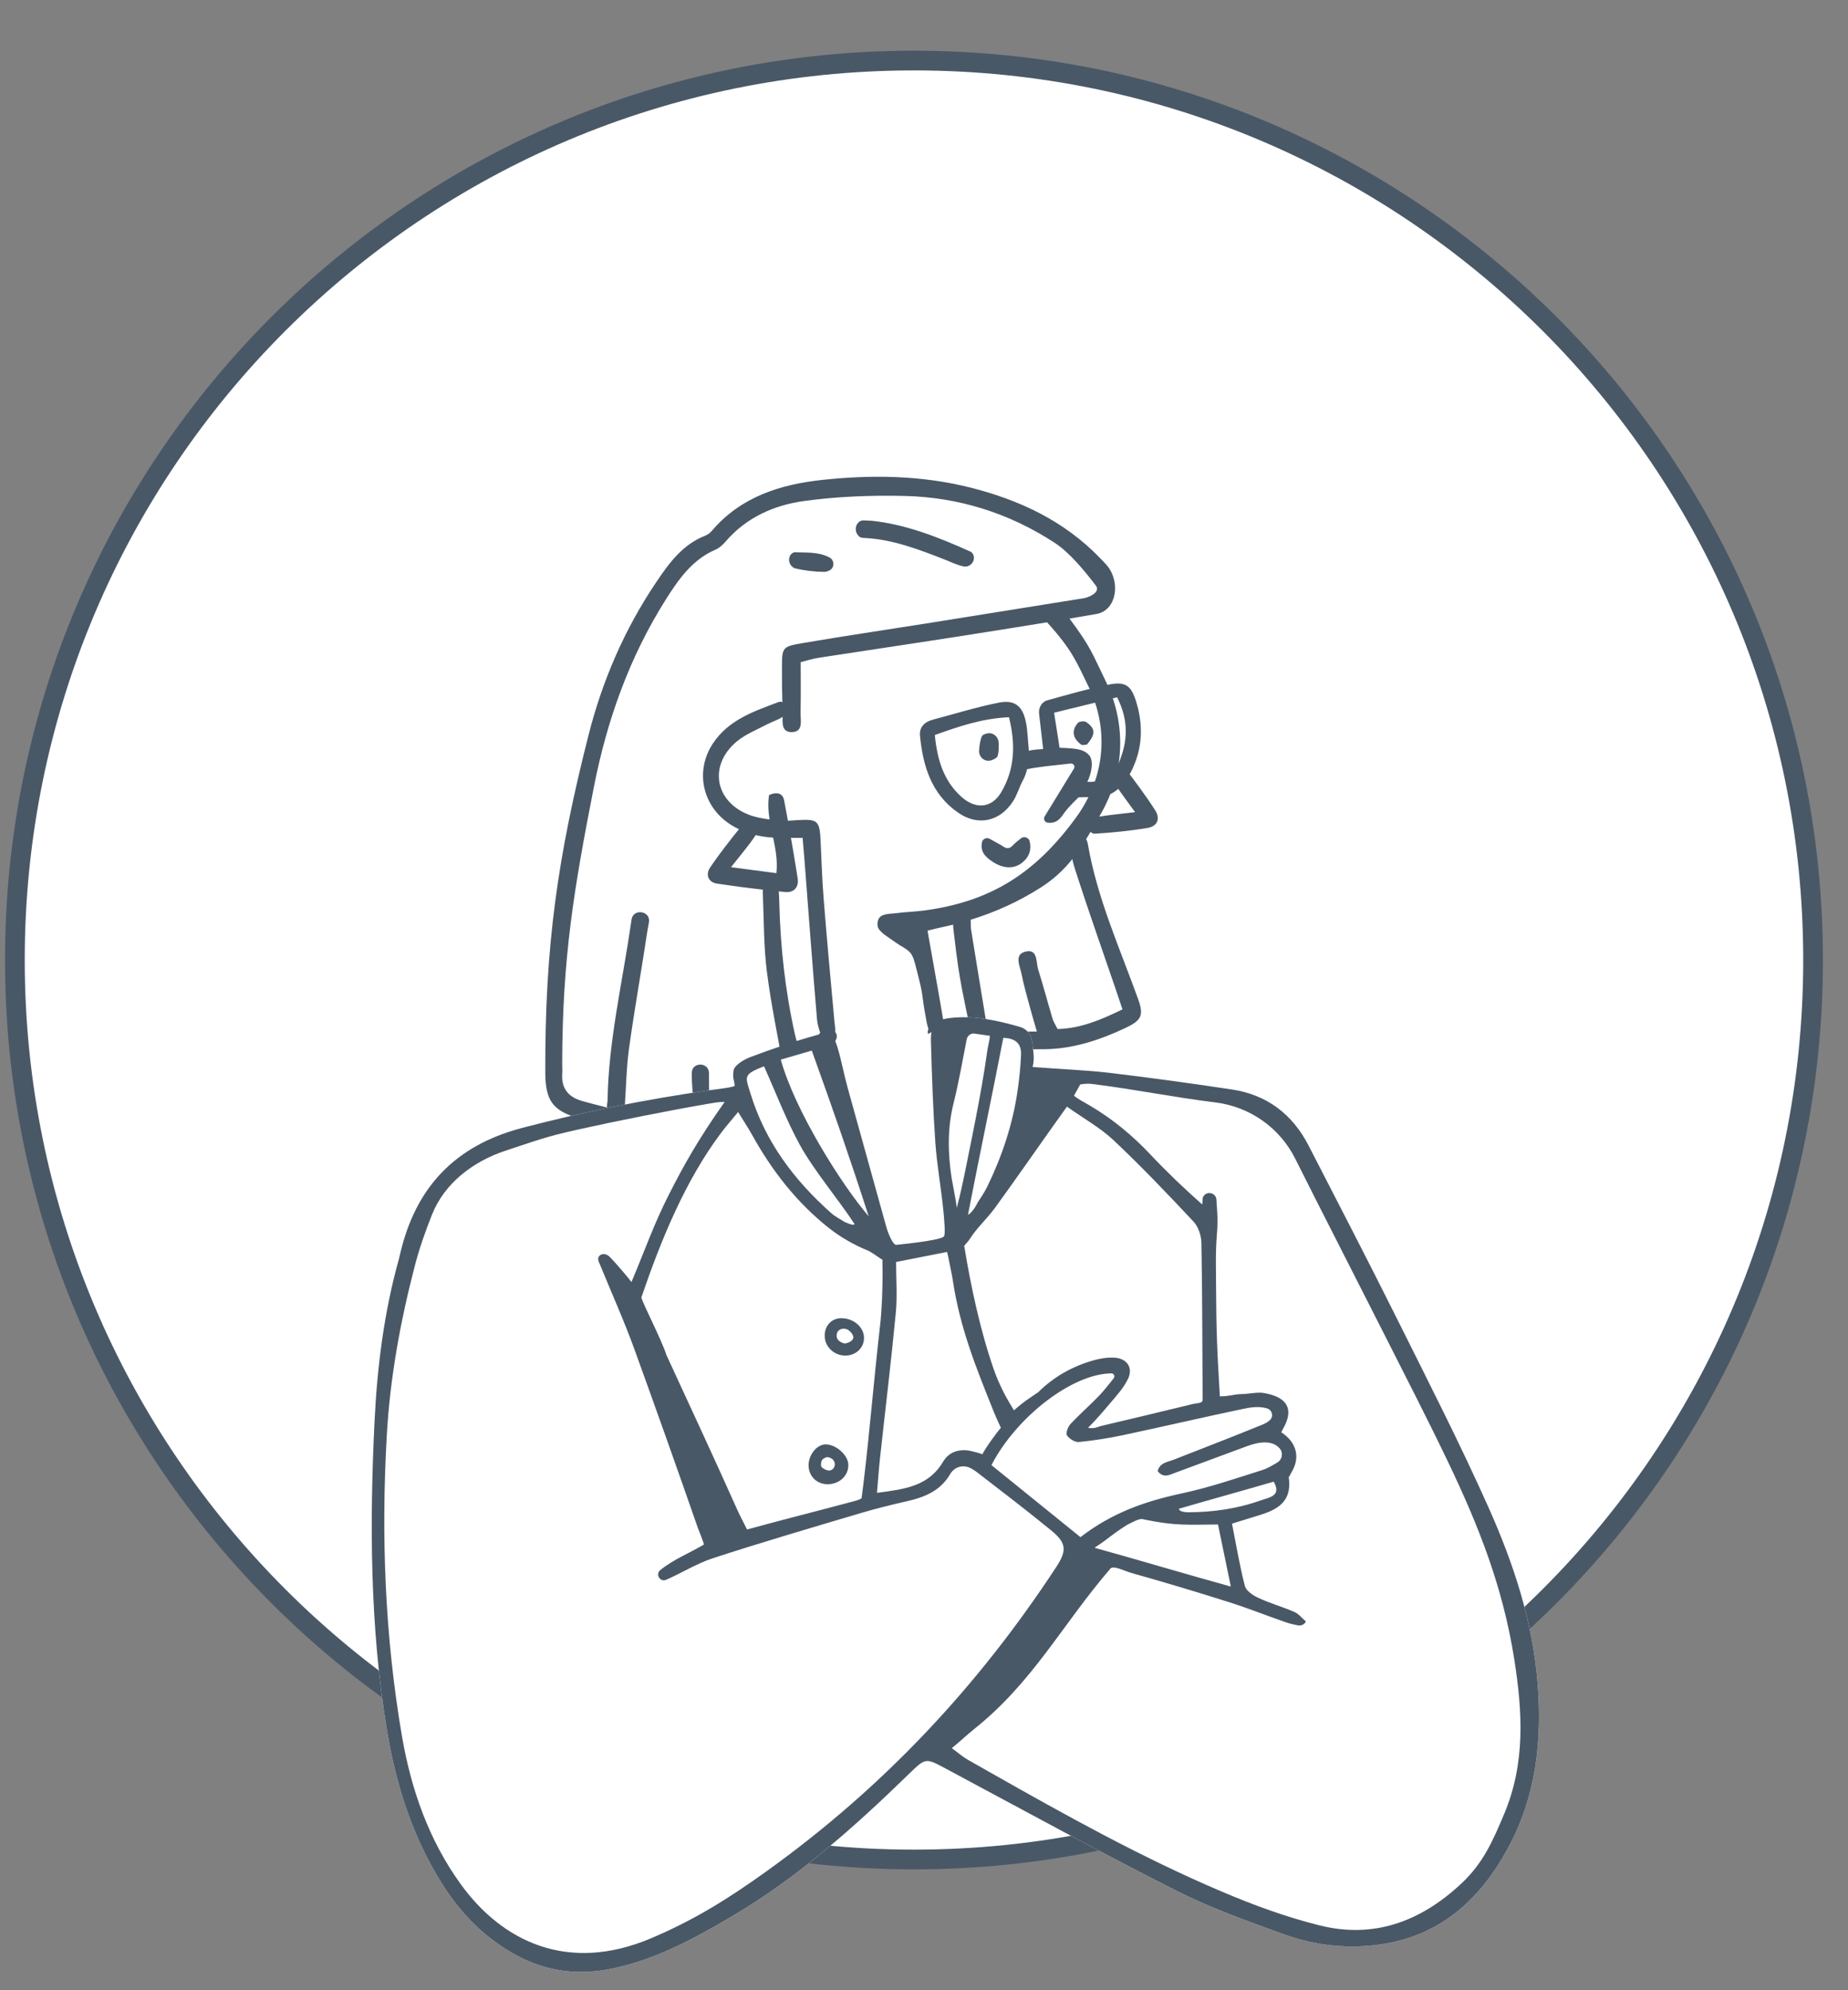
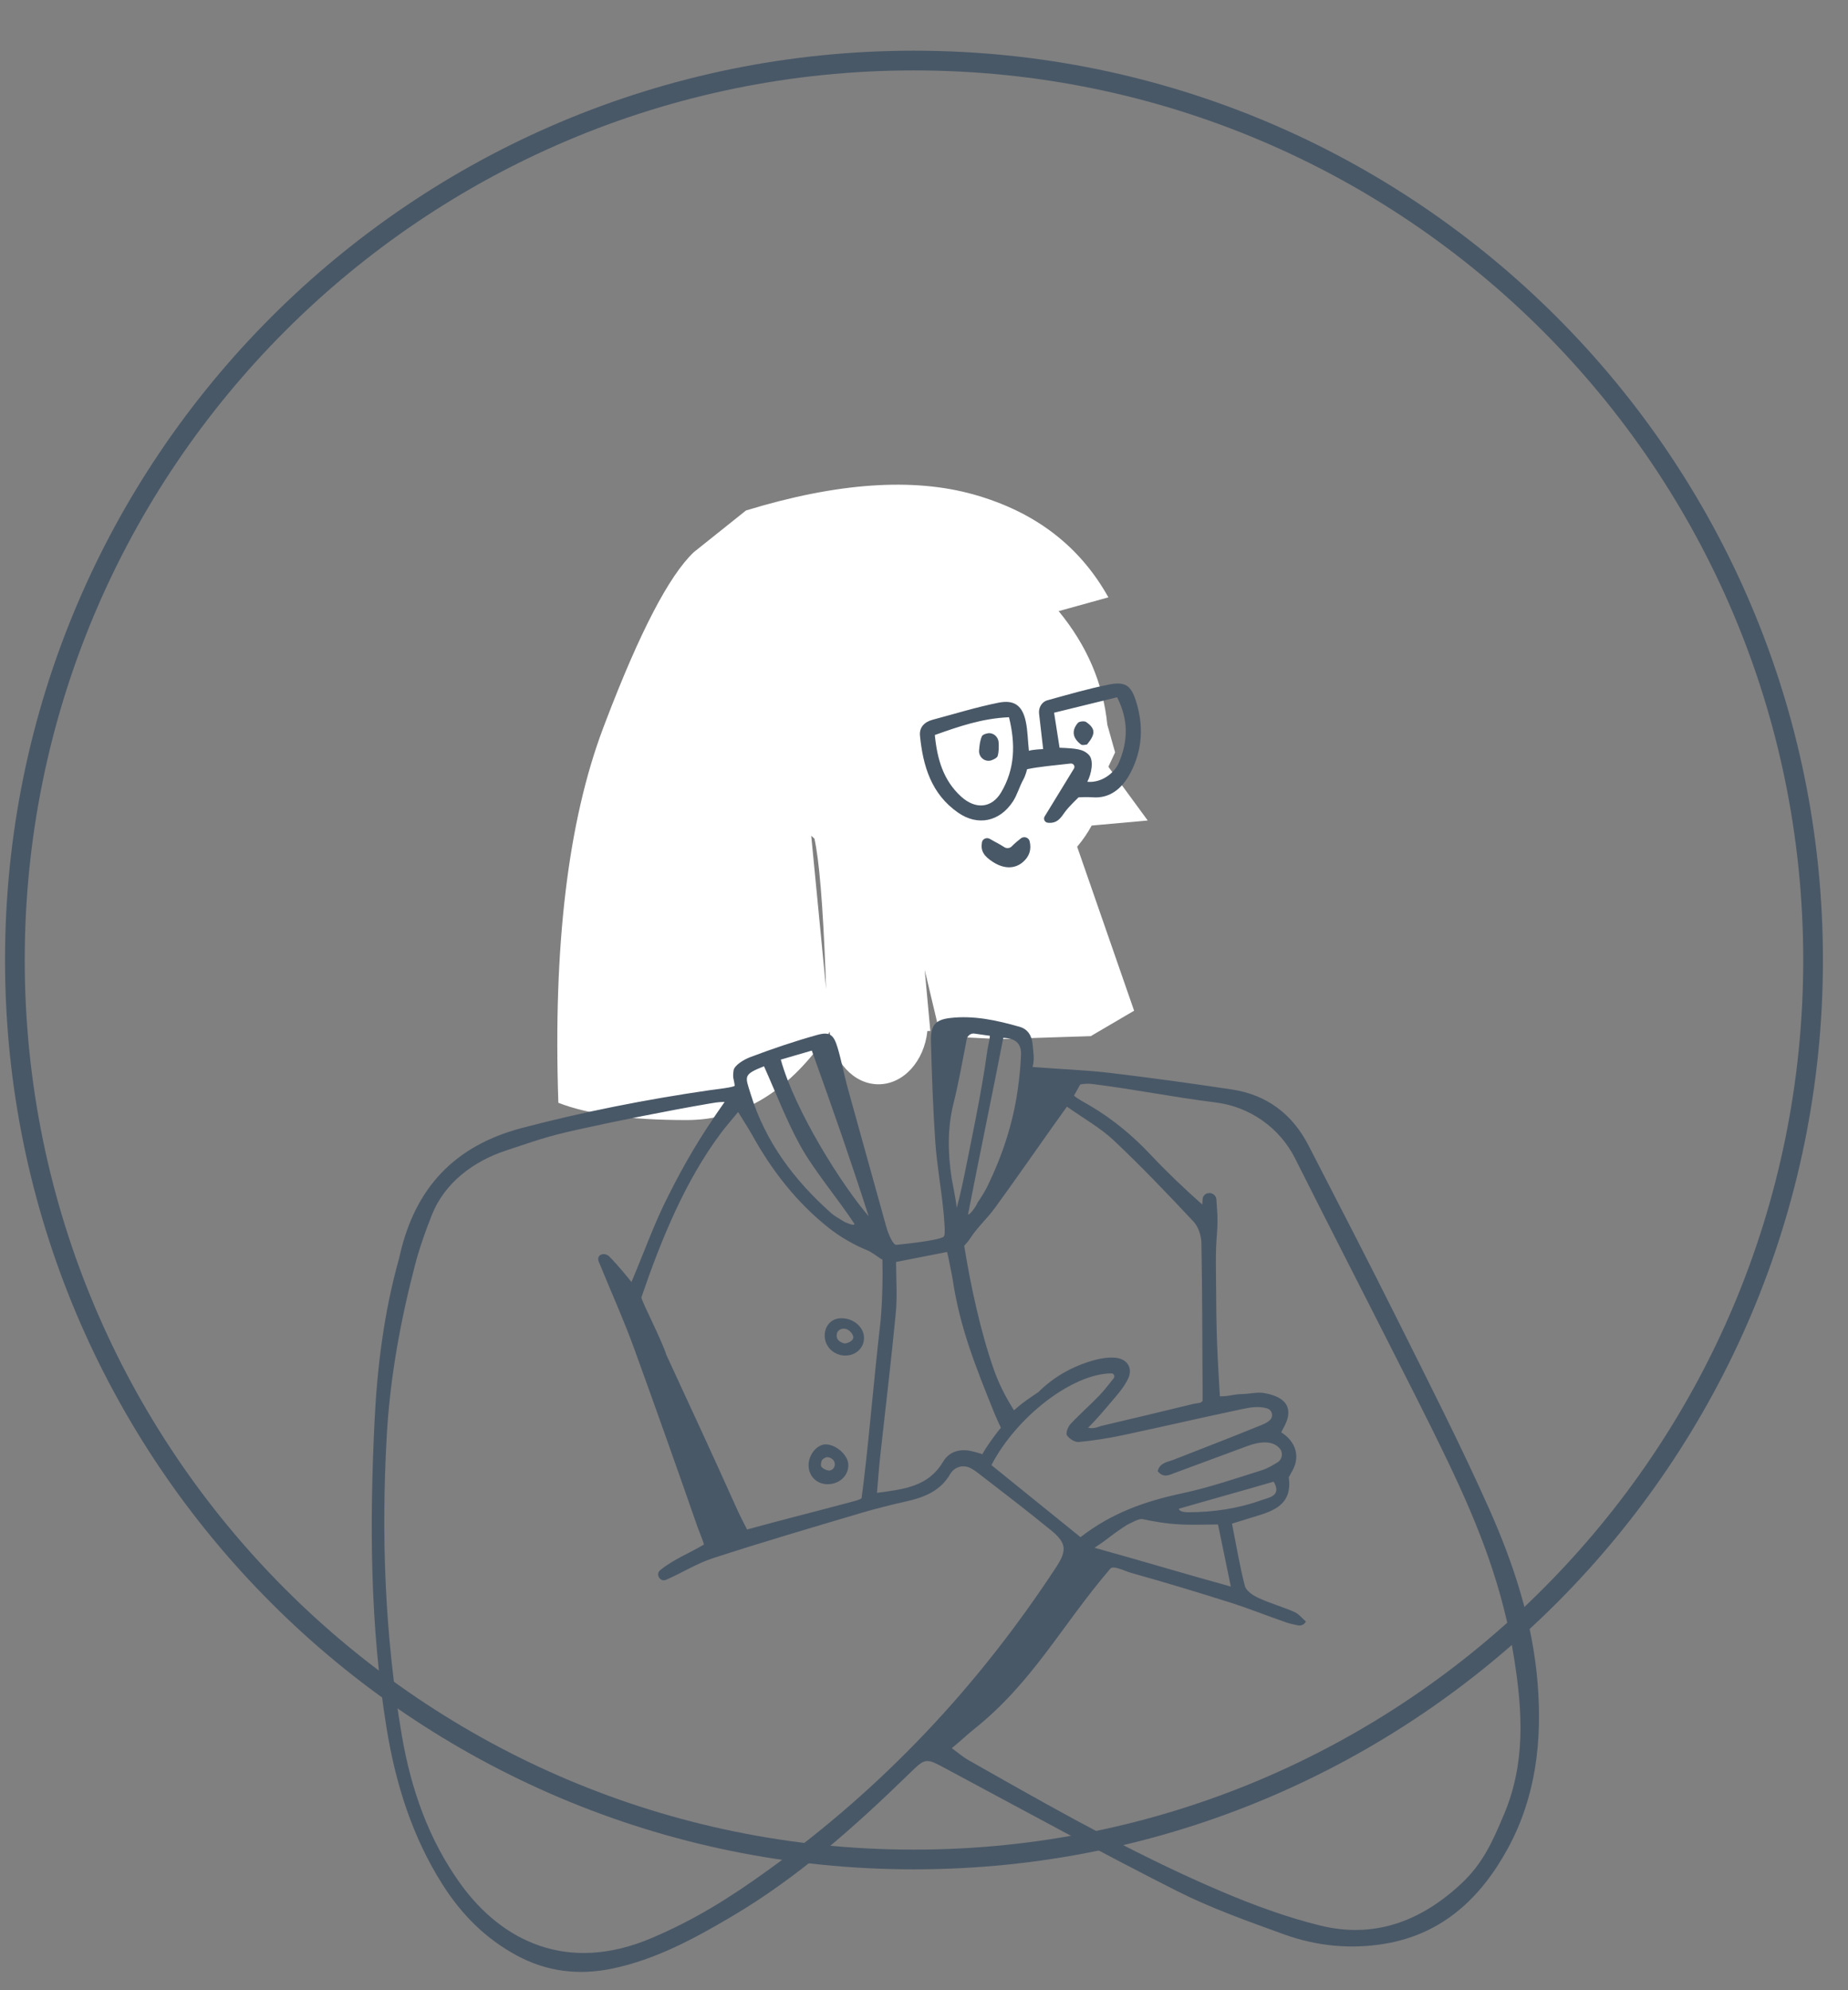
<svg xmlns="http://www.w3.org/2000/svg" viewBox="93.726 144.15 468.629 504.525" overflow="visible">
  <rect x="93.726" y="144.15" width="468.629" height="504.525" fill="#808080" stroke="none" />
  <g id="Master/Character/Bust" stroke="none" stroke-width="1" fill="none" fill-rule="evenodd">
    <g id="Frame" transform="translate(71.5, 134.5) scale(1 1)">
      <g id="Frame/Circle" stroke="none" stroke-width="1" fill="none" fill-rule="evenodd">
-         <circle id="Filll" fill="#FFF" cx="254" cy="253" r="228" />
        <path d="M254,483.5 C126.698,483.5 23.5,380.302 23.5,253 C23.5,125.698 126.698,22.5 254,22.5 C381.302,22.5 484.5,125.698 484.5,253 C484.5,380.302 381.302,483.5 254,483.5 Z M254,478.5 C378.54,478.5 479.5,377.54 479.5,253 C479.5,128.46 378.54,27.5 254,27.5 C129.46,27.5 28.5,128.46 28.5,253 C28.5,377.54 129.46,478.5 254,478.5 Z" id="Stroke" fill="#495867" />
      </g>
    </g>
    <g id="Head" transform="translate(195, 205) scale(1 1)">
      <g id="Head/Straight Long" stroke="none" stroke-width="1" fill="none" fill-rule="evenodd">
        <path d="M145.705,64.513 C161.186,68.877 172.55,77.563 179.799,90.568 L167.19,94.062 C174.366,102.78 178.479,112.377 179.529,122.853 L181.502,129.868 L179.799,133.514 L189.772,147.132 L175.561,148.413 C174.536,150.306 173.308,152.096 171.878,153.781 L186.321,195.349 L175.323,201.797 L152.021,202.536 L137.211,201.797 L133.214,184.981 L134.65,200.491 L133.898,200.491 C133.11,208.111 127.86,214 121.5,214 C115.193,214 109.978,208.209 109.123,200.681 L109.251,200.491 C99.21,215.542 87.068,223.068 72.825,223.068 C58.582,223.068 47.746,221.608 40.317,218.687 C38.971,179.021 42.755,147.365 51.671,123.72 L52.251,122.19 C60.919,99.432 68.386,85.078 74.651,79.127 L87.906,68.546 C110.959,61.493 130.225,60.148 145.705,64.513 Z M104.442,151 L108.217,189.85 L108.052,185.35 C107.388,168.347 106.456,157.139 105.255,151.725 L104.442,151 Z" id="Shape" fill="#FFF" />
-         <path d="M144.694,62.716 C157.24,65.861 168.642,71.193 177.757,80.689 L178.517,81.472 C178.896,81.864 179.268,82.264 179.607,82.689 C182.888,86.813 181.897,93.899 176.728,94.794 C174.467,95.186 172.205,95.571 169.942,95.951 L169.888,95.878 C175.487,103.394 175.666,104.742 179.183,111.941 C182.343,118.412 183.503,125.667 182.369,132.872 C182.912,132.973 183.523,133.224 183.754,133.527 C186.498,137.115 189.226,140.734 191.657,144.537 C193.032,146.687 192.228,148.595 189.751,149.015 C185.31,149.769 180.802,150.209 176.304,150.481 C176.085,150.495 175.86,150.423 175.633,150.297 C175.495,150.221 175.371,150.131 175.259,150.031 C174.893,150.654 174.526,151.265 174.156,151.864 C174.367,152.207 174.511,152.641 174.598,153.144 C176.96,166.846 182.672,179.452 187.339,192.403 C188.82,196.512 188.203,197.79 184.18,199.696 C177.73,202.751 170.94,204.993 163.81,205.107 C156.22,205.23 148.614,204.556 141.021,204.123 C139.598,204.042 138.176,203.545 136.805,203.086 C135.279,202.576 133.443,201.859 134.16,199.949 C133.821,198.989 133.62,197.783 133.416,196.646 C132.455,191.305 132.869,191.745 131.802,187.476 C130.15,180.871 130.311,180.858 127.47,179.075 C126.812,178.785 124.847,177.312 123.461,176.388 C122.816,175.959 122.228,175.455 121.739,174.854 C121.33,174.351 121.208,174.027 121.259,173.13 C121.404,170.569 124.112,170.88 126.008,170.623 C128.345,170.307 130.718,170.262 133.056,169.951 C150.001,167.693 161.261,160.475 171.493,146.526 C179.332,135.84 179.799,123.468 174.744,113.148 C171.651,106.835 170.625,103.92 164.245,96.896 C156.758,98.126 149.263,99.308 141.768,100.483 C129.926,102.338 118.065,104.072 106.219,105.905 C104.657,106.147 103.137,106.66 101.77,107.003 C101.77,112.899 101.843,114.336 101.729,119.77 C101.691,121.61 102.495,124.512 99.801,124.713 C97.05,124.918 97.13,122.754 97.189,120.868 L97.528,120.637 C96.245,121.59 94.6,122.038 93.162,122.801 C90.61,124.154 87.819,125.246 85.626,127.052 C78.415,132.989 79.874,142.203 88.528,145.634 C90.208,146.3 92.044,146.622 93.882,146.871 C93.557,144.8 93.417,142.738 93.754,140.673 C95.907,139.754 97.245,140.311 97.569,142.017 C97.897,143.741 98.219,145.467 98.533,147.194 C99.299,147.156 100.068,147.089 100.831,147.045 C106.199,146.732 106.592,147.113 106.837,152.653 C107.053,157.546 107.228,162.444 107.621,167.323 C108.451,177.626 109.387,187.921 110.341,198.213 C110.418,199.05 110.607,199.898 110.516,200.741 C111.68,202.127 110.141,203.584 109.254,204.848 C103.674,212.79 96.252,218.495 87.144,221.609 C73.56,226.255 59.688,226.596 45.835,222.717 C38.9,220.775 37.025,218.211 37.003,210.954 C36.903,179.022 40.101,156.444 47.977,125.455 C51.488,111.641 57.113,98.631 65.111,86.759 C68.348,81.954 71.761,77.231 77.479,74.969 C78.148,74.704 78.746,74.293 79.211,73.744 C86.571,65.063 96.645,61.928 107.301,60.791 C119.802,59.458 132.372,59.627 144.694,62.716 Z M102.602,66.153 C94.996,67.2 87.937,70.331 82.687,76.473 C81.994,77.284 81.108,78.071 80.146,78.487 C74.299,81.014 70.852,85.933 67.633,91.014 C58.37,105.634 52.657,121.683 49.343,138.561 C44.22,164.653 41.353,182.003 41.293,208.624 C41.291,209.534 41.362,210.447 41.3,211.351 C41.051,215.002 42.82,217.202 46.216,218.196 C48.097,218.746 50.694,219.388 52.659,219.894 C52.604,219.122 52.79,218.451 52.797,217.996 C53.048,202.831 56.589,188.103 58.736,173.192 C58.783,172.863 58.828,172.531 58.882,172.204 C59.352,169.361 63.704,170.014 63.299,172.866 C63.189,173.638 63,174.41 62.89,175.147 C61.417,185.03 59.635,194.869 58.259,204.765 C57.566,209.752 57.499,214.828 57.133,220.097 C62.959,221.539 68.933,220.513 74.214,220.059 C74.709,217.25 74.073,214.148 74.146,211.098 C74.213,208.278 78.458,208.322 78.517,211.142 C78.573,213.787 78.339,216.501 79.03,219.188 C86.127,218.1 92.051,214.878 97.547,210.739 C96.03,202.12 94.248,193.791 93.188,185.372 C92.373,178.905 92.451,172.324 92.177,165.791 C92.161,165.424 92.164,165.045 92.194,164.669 C88.321,164.23 84.454,163.722 80.6,163.142 C78.235,162.786 77.618,160.796 78.814,159.026 C81.072,155.68 83.577,152.495 86.107,149.34 C85.46,149.032 84.824,148.686 84.2,148.301 C76.934,143.818 74.796,134.744 79.502,127.621 C83.484,121.595 89.907,119.464 96.151,117.112 C96.297,117.057 96.47,117.033 96.658,117.04 C96.822,117.046 96.978,117.077 97.123,117.127 C97.038,114.138 97.017,112.615 97.022,108.582 C97.028,103.266 97.037,103.063 102.148,102.187 C112.528,100.406 122.953,98.879 133.356,97.225 C146.808,95.086 160.257,92.93 173.705,90.767 C174.366,90.661 177.757,89.518 176.728,87.73 C173.656,83.703 169.918,79.171 166.134,76.71 C154.572,69.192 141.818,65.185 128.114,64.865 C119.616,64.666 111.012,64.996 102.602,66.153 Z M102.254,151.526 C101.238,151.526 100.261,151.529 99.304,151.531 C99.906,154.962 100.475,158.399 101.012,161.841 C101.351,164.015 100.052,165.481 97.854,165.268 L96.215,165.104 C96.299,166.028 96.318,166.966 96.342,167.891 C96.625,179.185 97.844,190.368 100.324,201.398 C100.64,202.807 101.103,204.182 101.735,206.409 C103.289,204.756 104.468,203.529 105.616,202.274 C105.986,201.87 106.342,201.369 106.721,200.919 L106.841,201.262 C106.398,200.002 106.021,198.837 105.919,197.648 C104.746,183.917 103.739,170.172 102.675,156.432 C102.565,155.009 102.431,153.589 102.254,151.526 Z M170.648,156.915 L170.371,157.258 C168.276,159.815 165.825,162.105 162.605,164.152 C157.038,167.693 151.11,170.37 144.883,172.295 C144.962,173.079 144.844,173.937 144.971,174.727 C146.347,183.283 147.762,191.833 149.206,200.631 L161.665,200.631 C161.079,198.605 160.516,196.775 160.023,194.927 C159.228,191.953 158.351,188.992 157.759,185.976 C157.373,184.01 155.801,181.087 158.775,180.366 C161.959,179.595 161.413,183.039 161.994,184.887 C163.296,189.03 164.399,193.236 165.645,197.397 C165.895,198.235 166.419,198.99 166.922,199.994 C172.75,199.841 177.841,197.7 183.372,195.008 C182.709,193.042 182.1,191.219 181.479,189.4 C178.139,179.627 174.685,169.89 171.521,160.06 C171.193,159.04 170.86,157.984 170.648,156.915 Z M140.425,173.533 L140.056,173.625 C139.198,173.834 138.336,174.029 137.468,174.211 C136.434,174.429 135.411,174.701 133.935,175.055 C134.886,180.408 135.801,185.544 136.71,190.682 C137.089,192.826 137.468,194.971 137.822,197.12 C137.914,197.679 138.049,198.298 138.119,198.898 L137.851,198.876 C139.942,199.03 142,199.645 144.784,200.21 C143.799,195.314 142.861,191.154 142.148,186.956 C141.481,183.024 141.009,179.058 140.548,175.095 C140.489,174.587 140.439,174.058 140.425,173.533 Z M90.361,150.837 L90.281,150.967 L90.281,150.967 C88.595,153.483 86.598,155.79 84.108,158.961 C88.627,159.558 91.831,159.982 95.607,160.481 C95.957,157.429 95.402,154.435 94.782,151.471 C93.275,151.384 91.799,151.179 90.361,150.837 Z M181.285,137.606 L181.244,137.745 C180.47,140.27 179.401,142.766 178.024,145.195 C177.843,145.515 177.664,145.831 177.487,146.144 C180.223,145.691 183.093,145.445 186.568,145.019 C184.647,142.364 183.343,140.647 182.136,138.864 C181.858,138.453 181.559,138.034 181.285,137.606 Z M100.363,79.129 C103.143,79.311 106.113,78.919 109.062,80.451 C110.399,81.146 110.401,83.1 109.045,83.756 C108.577,83.983 108.16,84.124 107.746,84.118 C105.261,84.078 102.736,83.799 100.328,83.208 C99.988,83.125 99.687,82.881 99.404,82.565 C98.478,81.529 98.657,79.816 99.916,79.227 C100.067,79.157 100.217,79.119 100.363,79.129 Z M119.668,71.148 C128.224,71.999 136.619,75.274 144.854,78.99 C145.013,79.062 145.151,79.182 145.275,79.335 C146.332,80.653 145.313,82.666 143.626,82.761 C143.465,82.771 143.306,82.763 143.152,82.735 C141.407,82.416 139.759,81.553 138.077,80.901 C131.678,78.419 125.278,75.949 118.316,75.536 C117.78,75.504 117.108,75.542 116.746,75.246 C116.679,75.19 116.612,75.134 116.547,75.076 C115.333,73.994 115.498,71.949 116.949,71.215 C116.958,71.211 116.966,71.207 116.974,71.203 C117.553,70.916 118.388,71.148 119.668,71.148 Z" id="Stroke" fill="#495867" />
      </g>
    </g>
    <g id="Body" transform="translate(28, 319) scale(1 1)">
      <g id="Body/Bomber" stroke="none" stroke-width="1" fill="none" fill-rule="evenodd">
-         <path d="M347.422,97.138 C357.676,98.365 367.911,99.777 378.123,101.315 C387.003,102.653 393.47,107.571 397.572,115.541 C405.144,130.254 412.766,144.944 420.149,159.752 C428.018,175.536 436.05,191.259 443.238,207.356 C449.544,221.478 454.389,236.149 455.649,251.819 C456.828,266.488 455.213,280.597 448.127,293.639 C441.32,306.168 431.607,315.36 417.013,317.841 C408.287,319.325 399.562,318.465 391.264,315.456 C382.067,312.121 372.767,308.829 364.061,304.426 C344.466,294.517 325.194,283.968 305.83,273.604 C300.428,270.714 300.527,270.632 296.218,274.822 C282.375,288.278 268.003,301.098 251.294,310.948 C241.745,316.576 232.004,321.869 220.987,324.157 C212.512,325.917 204.42,324.977 196.734,320.817 C188.865,316.559 182.789,310.458 178.011,302.953 C170.254,290.767 166.044,277.296 163.749,263.158 C159.558,237.329 159.435,211.305 160.713,185.278 C161.391,171.469 163.131,157.727 166.871,144.335 C166.968,143.984 167.047,143.628 167.128,143.273 C170.998,126.285 180.955,115.574 198.118,111.063 C213.767,106.951 229.556,103.846 245.529,101.522 C247.177,101.283 252.091,100.755 252.039,100.326 C251.817,98.462 251.472,98.558 251.743,96.524 C251.922,95.173 254.409,93.711 255.951,93.127 C261.534,91.016 273.888,87.492 272.953,87.492 C278.116,90.678 284.335,90.812 289.537,90.016 C295.383,89.122 300.496,89.122 306.62,83.202 C312.676,82.484 318.551,83.789 324.323,85.439 C326.415,86.036 327.434,87.79 327.599,90.016 C327.73,91.783 328.137,93.414 327.589,95.613 C334.24,96.141 341.171,96.39 347.422,97.138 Z" id="Fill" fill="#FFF" />
        <path d="M324.323,85.439 C326.415,86.036 327.433,87.79 327.599,90.016 C327.73,91.783 328.137,93.414 327.588,95.613 C334.24,96.141 341.171,96.39 347.422,97.138 C357.675,98.365 367.91,99.777 378.123,101.315 C387.002,102.653 393.47,107.571 397.572,115.541 C405.143,130.254 412.765,144.944 420.149,159.752 C428.017,175.536 436.05,191.259 443.238,207.356 C449.544,221.478 454.388,236.149 455.648,251.819 C456.828,266.488 455.213,280.597 448.127,293.639 C441.32,306.168 431.607,315.36 417.014,317.841 C408.286,319.325 399.562,318.465 391.265,315.456 C382.067,312.121 372.767,308.829 364.061,304.426 C344.467,294.517 325.194,283.968 305.829,273.604 C300.428,270.714 300.526,270.632 296.217,274.822 C282.375,288.278 268.003,301.098 251.293,310.947 C241.744,316.576 232.003,321.869 220.986,324.157 C212.511,325.917 204.419,324.977 196.733,320.817 C188.864,316.559 182.788,310.458 178.01,302.953 C170.254,290.767 166.043,277.296 163.75,263.158 C159.557,237.329 159.435,211.305 160.713,185.278 C161.391,171.469 163.13,157.727 166.871,144.335 C166.968,143.984 167.046,143.628 167.127,143.273 C170.997,126.285 180.955,115.574 198.117,111.063 C213.768,106.951 229.556,103.846 245.528,101.522 C247.176,101.283 252.091,100.755 252.039,100.326 C251.816,98.462 251.472,98.558 251.742,96.524 C251.922,95.173 254.408,93.711 255.951,93.127 C261.533,91.016 267.204,89.09 272.952,87.492 C276.127,86.61 277.132,87.407 278.116,90.678 C279.111,93.982 279.721,97.401 280.638,100.731 C283.872,112.477 287.183,124.202 290.424,135.946 C291.093,138.372 292.291,140.774 293.009,140.702 C296.552,140.346 305.362,139.352 305.143,138.398 C305.502,138.037 305.146,133.987 304.956,132.066 C304.385,126.275 303.319,120.525 302.912,114.726 C302.316,106.204 302.035,97.655 301.8,89.113 C301.689,85.078 302.893,83.644 306.62,83.202 C312.676,82.484 318.55,83.789 324.323,85.439 Z M249.485,104.467 C247.872,104.467 246.454,104.746 245.607,104.891 C235.429,106.634 222.253,109.263 212.181,111.499 C204.069,113.301 201.873,114.214 193.964,116.818 C185.739,119.528 178.465,125.023 175.266,133.059 C173.589,137.272 172.072,141.583 170.93,145.967 C167.249,160.106 164.649,174.342 163.815,188.912 C162.355,214.448 163.324,239.833 167.622,265.04 C169.939,278.624 174.423,291.517 182.57,302.769 C193.054,317.244 209.671,325.42 230.82,316.475 C241.91,311.785 250.608,306.314 260.376,299.292 C289.84,278.11 313.763,252.569 333.567,222.377 C336.354,218.126 336.152,216.233 332.235,213.036 C326.044,207.983 319.695,203.126 313.365,198.25 C312.908,197.898 312.41,197.599 311.884,197.313 C310.375,196.497 308.478,196.75 307.294,197.994 C307.059,198.241 306.853,198.499 306.691,198.782 C304.262,203.006 300.268,204.653 295.763,205.68 C291.878,206.566 288.005,207.506 284.184,208.64 C271.598,212.373 258.996,216.065 246.515,220.13 C242.414,221.466 238.658,223.847 234.674,225.589 L234.648,225.601 C233.101,226.263 231.865,224.188 233.175,223.129 C236.61,220.357 240.715,218.786 244.232,216.663 C244.054,215.772 242.958,213.215 242.668,212.383 C237.23,196.764 232.271,182.816 226.641,167.267 C223.983,159.923 220.762,152.782 217.804,145.546 C217.731,145.37 217.653,145.193 217.579,145.015 C216.818,143.229 218.945,142.34 220.309,143.718 C222.232,145.659 225.345,149.415 225.854,150.129 C229.587,141.275 231.495,135.555 235.329,127.994 C239.237,120.29 242.908,113.796 249.485,104.467 Z M339.655,100.047 L338.078,102.883 C339.008,103.717 340.882,104.679 341.975,105.32 C347.807,108.74 352.924,112.96 357.579,117.927 C361.51,122.119 366.31,126.689 370.585,130.457 C370.683,130.239 370.65,128.923 370.787,128.623 C371.573,126.888 374.15,127.417 374.199,129.322 C374.243,130.985 374.7,133.577 374.309,138.164 C373.925,142.68 374.097,147.25 374.111,151.795 C374.125,156.344 374.194,160.894 374.354,165.439 C374.512,169.92 374.816,174.395 375.068,179.1 C377.526,179.1 378.706,178.561 380.488,178.53 C382.482,178.494 383.734,178.099 385.721,178.183 C391.247,178.955 394.414,181.617 391.047,187.406 C390.896,187.664 390.638,188.22 390.638,188.22 C394.216,190.492 395.72,194.329 393.206,198.398 C392.96,198.795 392.582,199.644 392.535,199.588 L392.53,199.565 L392.574,199.878 C393.325,205.77 389.69,207.794 385.24,209.177 C383.053,209.856 380.862,210.528 378.144,211.367 C379.251,216.941 380.094,222.123 381.419,227.177 C381.746,228.422 383.496,229.578 384.855,230.203 C387.812,231.565 390.983,232.452 393.97,233.758 C395.085,234.245 395.927,235.357 396.894,236.185 C396.512,236.927 395.682,237.322 394.866,237.154 C393.857,236.945 392.848,236.738 391.883,236.404 C387.084,234.748 382.365,232.849 377.529,231.317 C369.238,228.691 360.906,226.187 352.534,223.841 C350.942,223.395 348.076,221.869 347.298,222.773 C334.867,237.249 327.644,251.645 312.51,263.644 C311.246,264.645 308.995,266.739 307.095,268.281 C308.822,269.544 309.898,270.505 311.123,271.2 L317.029,274.55 C336.068,285.337 355.194,295.975 375.352,304.552 C383.497,308.018 391.912,311.12 400.485,313.235 C413.911,316.545 425.764,312.433 436.262,302.64 C441.804,297.47 444.225,291.945 447.156,284.976 C452.555,272.14 451.842,259.197 449.728,245.774 C446.851,227.512 440.799,212.135 432.842,195.535 C427.578,184.553 421.992,173.725 416.496,162.856 C409.076,148.179 401.543,133.559 394.176,118.854 C390.244,111.005 382.652,105.675 373.96,104.6 C363.176,103.265 353.681,101.308 342.9,99.947 C341.836,99.812 340.701,99.827 339.655,100.047 Z M355.317,210.192 C354.233,210.194 352.803,211.078 351.445,211.729 C346.89,214.69 347.503,214.69 343.29,217.484 C354.61,220.608 365.759,223.981 377.849,227.317 C376.633,221.439 375.661,216.739 374.595,211.581 C367.652,211.581 364.219,212.101 355.317,210.192 Z M347.572,173.279 C337.706,173.33 323.516,184.233 317.141,196.534 C324.419,202.399 332.415,208.904 339.72,214.79 C347.652,208.672 355.992,205.715 365.435,203.697 C372.327,202.225 379.052,199.924 385.791,197.8 C387.13,197.378 388.365,196.629 389.648,195.86 C390.887,195.119 391.184,193.436 390.257,192.328 C388.522,190.25 385.26,190.517 382.141,191.662 C376.013,193.912 369.899,196.198 363.776,198.46 C362.301,199.004 360.782,199.936 359.297,198.059 C359.828,195.887 361.815,195.767 363.408,195.141 C370.495,192.357 377.606,189.632 384.656,186.756 C385.702,186.33 386.896,185.947 387.76,185.12 C388.753,184.17 388.332,182.528 387.014,182.147 C384.901,181.537 382.806,181.892 380.805,182.312 C370.703,184.434 360.648,186.785 350.549,188.929 C346.837,189.718 343.066,190.316 339.291,190.674 C338.307,190.767 336.871,189.859 336.289,188.98 C335.932,188.441 336.531,186.827 337.173,186.139 C339.523,183.621 342.137,181.349 344.524,178.86 C345.765,177.566 346.859,176.128 348.145,174.512 C348.535,174.022 348.198,173.276 347.572,173.279 Z M252.903,107.029 C251.065,109.269 249.771,110.734 248.6,112.292 C239.423,124.508 233.262,139.692 228.363,154.049 C228.82,155.791 233.467,164.696 234.727,168.637 C241.414,183.156 246.135,193.224 252.674,207.813 C253.401,209.435 254.249,211.004 255.167,212.849 C265.323,210.075 271.289,208.621 280.725,206.098 C281.908,205.783 284.071,205.264 284.214,204.883 C284.214,204.883 284.532,202.524 284.711,201.028 C286.33,187.497 287.331,174.738 288.895,161.2 C289.374,157.063 289.518,152.124 289.537,147.943 C289.494,146.196 289.501,144.455 289.501,144.455 C288.813,144.141 287.939,143.327 286.079,142.262 C282.442,140.801 278.88,138.786 275.811,136.346 C267.763,129.948 261.516,121.944 256.52,112.951 C255.516,111.144 254.368,109.417 252.903,107.029 Z M388.716,200.729 C381.221,202.914 371.852,205.503 364.666,207.597 C364.77,208.059 365.297,208.474 367.16,208.488 C373.467,208.451 379.666,207.561 385.654,205.399 C387.451,204.752 390.831,204.384 388.716,200.729 Z M305.89,142.498 C301.361,143.389 297.323,144.184 292.957,145.044 C292.957,149.315 293.3,153.663 292.891,157.938 C291.716,170.231 290.223,182.491 288.884,194.768 C288.58,197.565 288.392,200.374 288.118,203.563 C295.09,202.642 301.143,201.926 304.81,195.772 C306.049,193.694 307.988,192.593 310.751,192.774 C312.211,192.869 314.854,193.768 314.854,193.768 C315.699,192.019 318.8,187.879 319.534,187.051 C319.534,187.051 318.4,184.666 317.776,183.112 C313.144,171.579 309.171,161.818 307.322,149.551 C307.238,148.995 307.142,148.433 307.023,147.883 C306.507,145.492 306.294,144.049 305.89,142.498 Z M275.121,191.276 C277.67,191.285 280.659,193.874 280.837,196.227 C281.047,199.023 278.767,201.316 275.714,201.376 C272.936,201.43 270.847,199.447 270.773,196.684 C270.701,193.968 272.872,191.268 275.121,191.276 Z M275.325,194.53 C275.22,194.546 275.115,194.593 275.022,194.643 C274.23,195.057 273.993,195.207 273.911,196.48 C273.854,197.366 275.493,197.889 275.907,197.916 C276.02,197.924 276.17,197.9 276.338,197.847 C277.624,197.446 277.801,195.706 276.694,194.938 C276.247,194.629 275.75,194.466 275.325,194.53 Z M336.291,105.667 C334.695,107.895 333.752,109.199 332.822,110.512 C327.885,117.478 323.009,124.491 317.986,131.394 C316.069,134.028 313.567,136.254 311.809,138.976 C310.826,140.496 309.98,140.907 310.295,141.285 C311.861,150.874 314.277,162.372 317.733,172.253 C318.94,175.704 320.582,178.975 322.514,182.076 C322.626,182.255 322.741,182.445 322.859,182.648 C325.167,180.548 326.773,179.581 329.024,178.037 C332.995,174.106 337.711,171.478 343.032,169.968 C344.744,169.483 346.605,169.189 348.369,169.298 C351.465,169.492 353.108,171.803 351.816,174.58 C350.702,176.973 348.782,179.023 347.045,181.076 C345.698,182.669 343.675,185.078 341.642,187.068 C343.261,187.413 344.373,186.744 344.958,186.608 C352.723,184.796 360.473,182.923 368.222,181.042 C369.324,180.774 370.346,180.924 370.686,180.201 L370.686,178.777 C370.686,178.067 370.684,177.26 370.681,176.783 C370.597,164.586 370.621,152.388 370.385,140.194 C370.349,138.365 369.615,136.115 368.399,134.819 C361.821,127.796 355.164,120.824 348.167,114.228 C344.796,111.05 340.617,108.735 336.291,105.667 Z M279.015,159.298 C282.215,159.256 284.903,161.619 284.829,164.411 C284.76,167.024 282.491,168.95 279.709,168.753 C277.04,168.565 274.932,166.448 274.862,163.884 C274.79,161.247 276.525,159.331 279.015,159.298 Z M279.344,161.972 C278.549,162.099 278.134,162.676 278.067,162.849 C277.7,163.808 277.738,165.046 279.707,165.655 C279.882,165.709 280.075,165.688 280.253,165.649 C281.425,165.397 282.257,164.698 282.109,163.936 C281.994,163.352 280.95,161.714 279.344,161.972 Z M259.47,95.436 C254.047,97.567 254.713,97.979 256.061,102.394 C259.786,114.588 267.128,124.32 276.512,132.654 C277.52,133.549 278.778,134.161 279.919,134.904 C281.729,135.69 282.212,135.725 282.439,135.439 C278.387,129.23 272.109,121.843 268.555,115.359 C265.061,108.983 262.468,102.109 259.47,95.436 Z M271.587,91.455 C268.983,92.238 265.912,93.088 263.726,93.746 C267.276,106.587 279.049,125.361 286.01,133.454 C281.222,118.607 277.237,107.184 271.587,91.455 Z M320.149,88.23 C317.55,101.671 313.826,119.451 311.206,133 C311.59,133.164 313.082,131.284 313.627,129.999 C314.47,128.744 315.455,127.231 316.11,125.884 C319.852,118.186 322.538,110.131 323.769,101.638 C324.209,98.601 324.527,95.53 324.647,92.465 C324.742,90.022 323.584,88.321 320.149,88.23 Z M312.636,87.126 C311.783,87.126 311.045,87.734 310.879,88.573 C309.781,94.14 308.849,99.556 307.522,104.871 C305.943,111.197 306.091,117.487 307.051,123.819 C307.212,124.872 308.094,128.991 308.346,131.324 C309.08,128.736 310.161,123.635 310.474,122.069 C311.608,116.381 312.813,110.579 313.887,104.829 C314.444,101.856 314.969,98.876 315.44,95.888 C315.671,94.426 315.889,92.961 316.092,91.495 C316.268,90.225 316.7,88.832 316.752,87.707 L312.636,87.126 Z" id="Stroke" fill="#495867" />
      </g>
    </g>
    <g id="Face" transform="translate(324, 316) scale(1 1)" fill="#495867">
      <g id="Face/Glasses 2" stroke="none" stroke-width="1" fill="none" fill-rule="evenodd">
        <path d="M30.827,41.38 C31.357,43.565 30.713,45.339 29.054,46.727 C26.993,48.45 24.289,48.423 21.537,46.652 C19.209,45.155 18.361,43.848 18.734,41.66 C18.884,40.776 19.952,40.319 20.76,40.806 C21.947,41.52 23.125,42.045 24.38,42.876 C24.97,43.268 25.788,43.206 26.274,42.706 C27.147,41.808 27.879,41.267 28.573,40.69 C29.358,40.037 30.595,40.425 30.827,41.38 Z M57.74,5.692 C59.781,12.011 59.5,18.26 56.321,24.201 C54.335,27.912 51.253,30.619 46.776,30.254 C45.323,30.134 43.229,30.267 43.229,30.267 C43.229,30.267 40.806,32.565 39.777,33.979 C38.836,35.272 37.917,36.999 35.404,36.694 C34.644,36.601 34.242,35.751 34.635,35.111 C37.064,31.142 39.347,27.413 42.064,22.972 C42.436,22.367 41.932,21.611 41.212,21.692 C37.069,22.158 33.015,22.516 30.184,23.135 C30.184,23.135 29.826,24.681 29.229,25.753 C28.228,27.547 27.704,29.613 26.585,31.319 C23.232,36.43 17.701,37.622 12.693,34.15 C5.875,29.423 3.776,22.285 3.022,14.643 C2.811,12.506 4.147,11.149 6.248,10.589 C11.787,9.115 17.28,7.41 22.892,6.281 C26.988,5.457 28.994,7.033 29.852,11.051 C30.353,13.396 30.355,15.866 30.64,18.463 C31.677,18.127 34.257,18.031 34.257,18.031 C33.892,14.865 33.574,12.109 33.223,9.061 C33.071,7.74 33.7,6.377 34.93,5.804 C35.043,5.751 35.158,5.708 35.276,5.675 C40.432,4.257 45.578,2.75 50.818,1.693 C54.999,0.85 56.497,1.84 57.74,5.692 Z M25.592,9.956 C18.758,10.265 13.05,12.238 6.786,14.464 C7.392,20.71 8.998,25.994 13.423,30.043 C17.092,33.399 21.201,33.037 23.59,29.021 C27.116,23.092 27.276,16.77 25.592,9.956 Z M53.01,4.897 C47.608,6.221 42.532,7.465 37.031,8.813 C37.535,11.965 38.022,15.22 38.417,17.689 C42.569,17.856 44.451,18.018 45.875,19.531 C47.139,20.874 46.543,24.248 45.456,26.319 C49.017,26.65 52.309,24.195 53.48,21.421 C55.724,16.104 55.981,10.749 53.01,4.897 Z M22.965,16.364 C23.031,17.543 23.032,18.701 22.721,19.761 C22.595,20.188 22.074,20.492 21.289,20.818 C19.649,21.499 17.866,20.177 18.008,18.353 C18.119,16.929 18.268,15.778 18.729,14.782 C18.907,14.398 19.445,14.192 20.113,14.05 C21.545,13.747 22.879,14.854 22.965,16.364 Z M45.127,11.151 C47.791,12.951 47.37,14.432 45.387,16.863 C44.318,17.08 44.029,17.007 43.842,16.864 C41.737,15.256 41.372,13.364 43.08,11.378 C43.394,11.01 44.704,10.865 45.127,11.151 Z" id="Stroke" fill="#495867" />
      </g>
    </g>
  </g>
</svg>